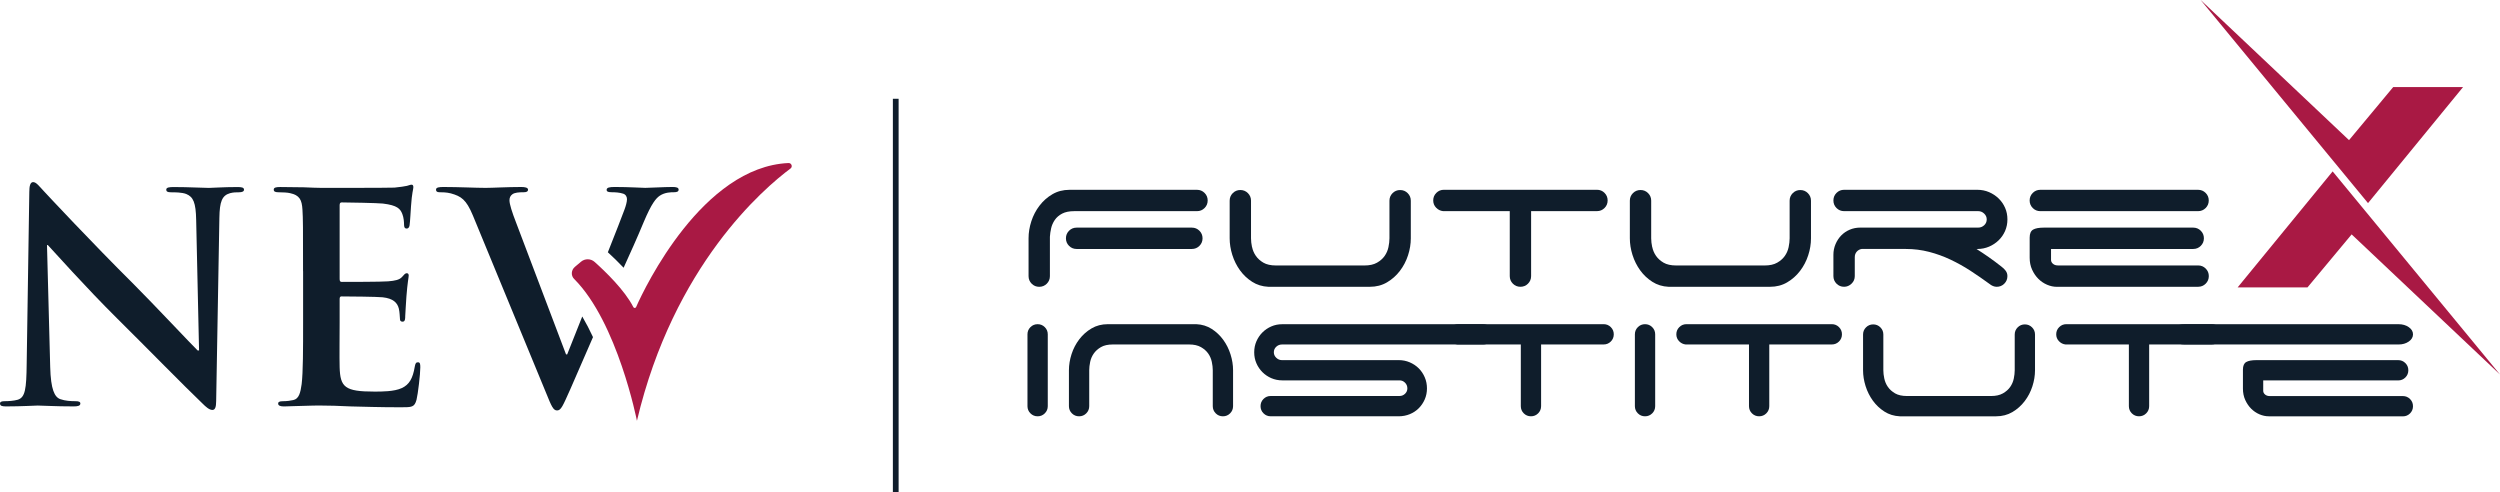
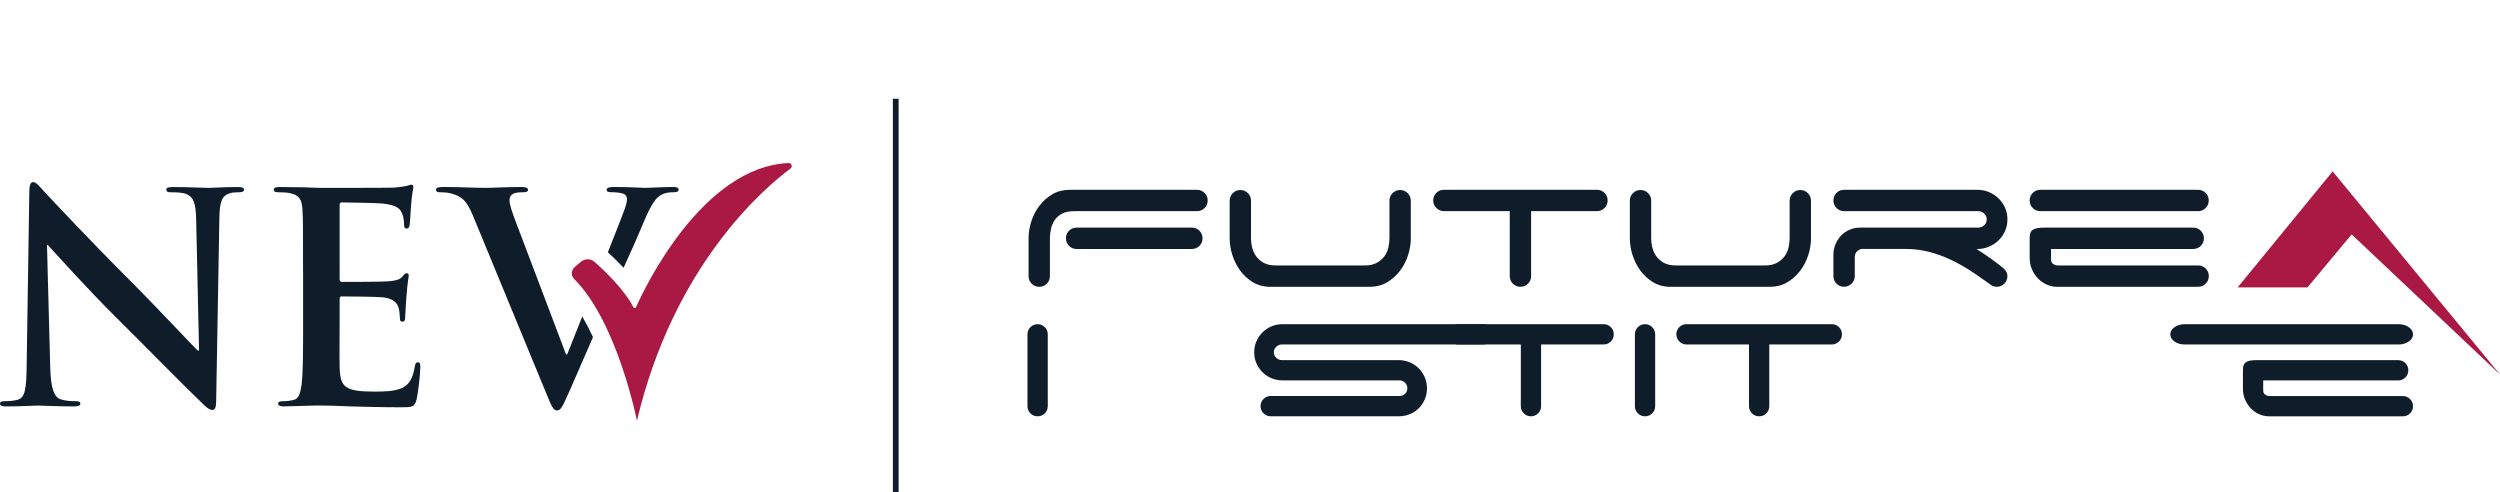
<svg xmlns="http://www.w3.org/2000/svg" xmlns:ns1="http://sodipodi.sourceforge.net/DTD/sodipodi-0.dtd" xmlns:ns2="http://www.inkscape.org/namespaces/inkscape" version="1.1" id="svg1" width="604.725" height="119.128" viewBox="0 0 604.725 119.128" ns1:docname="NU_FutureXinstitute_Dosya_Logo.pdf">
  <defs id="defs1">
    <clipPath clipPathUnits="userSpaceOnUse" id="clipPath3">
      <path d="M 0,708.661 H 977.953 V 0 H 0 Z" transform="translate(-271.313,-332.432)" id="path3" />
    </clipPath>
    <clipPath clipPathUnits="userSpaceOnUse" id="clipPath5">
      <path d="M 0,708.661 H 977.953 V 0 H 0 Z" transform="translate(-317.182,-349.809)" id="path5" />
    </clipPath>
    <clipPath clipPathUnits="userSpaceOnUse" id="clipPath7">
      <path d="M 0,708.661 H 977.953 V 0 H 0 Z" transform="translate(-373.161,-364.13)" id="path7" />
    </clipPath>
    <clipPath clipPathUnits="userSpaceOnUse" id="clipPath9">
      <path d="M 0,708.661 H 977.953 V 0 H 0 Z" transform="translate(-367.834,-341.582)" id="path9" />
    </clipPath>
    <clipPath clipPathUnits="userSpaceOnUse" id="clipPath11">
      <path d="M 0,708.661 H 977.953 V 0 H 0 Z" transform="translate(-366.48,-350.573)" id="path11" />
    </clipPath>
    <clipPath clipPathUnits="userSpaceOnUse" id="clipPath13">
      <path d="M 0,708.661 H 977.953 V 0 H 0 Z" transform="translate(-479.803,-357.143)" id="path13" />
    </clipPath>
    <clipPath clipPathUnits="userSpaceOnUse" id="clipPath15">
      <path d="M 0,708.661 H 977.953 V 0 H 0 Z" transform="translate(-489.355,-354.176)" id="path15" />
    </clipPath>
    <clipPath clipPathUnits="userSpaceOnUse" id="clipPath17">
      <path d="M 0,708.661 H 977.953 V 0 H 0 Z" transform="translate(-553.294,-364.009)" id="path17" />
    </clipPath>
    <clipPath clipPathUnits="userSpaceOnUse" id="clipPath19">
      <path d="M 0,708.661 H 977.953 V 0 H 0 Z" transform="translate(-561.954,-354.176)" id="path19" />
    </clipPath>
    <clipPath clipPathUnits="userSpaceOnUse" id="clipPath21">
      <path d="M 0,708.661 H 977.953 V 0 H 0 Z" transform="translate(-622.99,-352.36)" id="path21" />
    </clipPath>
    <clipPath clipPathUnits="userSpaceOnUse" id="clipPath23">
      <path d="M 0,708.661 H 977.953 V 0 H 0 Z" transform="translate(-635.345,-346.97)" id="path23" />
    </clipPath>
    <clipPath clipPathUnits="userSpaceOnUse" id="clipPath25">
      <path d="M 0,708.661 H 977.953 V 0 H 0 Z" transform="translate(-451.751,-324.017)" id="path25" />
    </clipPath>
    <clipPath clipPathUnits="userSpaceOnUse" id="clipPath27">
-       <path d="M 0,708.661 H 977.953 V 0 H 0 Z" transform="translate(-482.049,-333.349)" id="path27" />
-     </clipPath>
+       </clipPath>
    <clipPath clipPathUnits="userSpaceOnUse" id="clipPath29">
      <path d="M 0,708.661 H 977.953 V 0 H 0 Z" transform="translate(-492.841,-330.399)" id="path29" />
    </clipPath>
    <clipPath clipPathUnits="userSpaceOnUse" id="clipPath31">
      <path d="M 0,708.661 H 977.953 V 0 H 0 Z" transform="translate(-554.435,-339.656)" id="path31" />
    </clipPath>
    <clipPath clipPathUnits="userSpaceOnUse" id="clipPath33">
      <path d="M 0,708.661 H 977.953 V 0 H 0 Z" transform="translate(-561.947,-324.017)" id="path33" />
    </clipPath>
    <clipPath clipPathUnits="userSpaceOnUse" id="clipPath35">
      <path d="M 0,708.661 H 977.953 V 0 H 0 Z" transform="translate(-595.83,-339.656)" id="path35" />
    </clipPath>
    <clipPath clipPathUnits="userSpaceOnUse" id="clipPath37">
-       <path d="M 0,708.661 H 977.953 V 0 H 0 Z" transform="translate(-604.053,-330.321)" id="path37" />
-     </clipPath>
+       </clipPath>
    <clipPath clipPathUnits="userSpaceOnUse" id="clipPath39">
      <path d="M 0,708.661 H 977.953 V 0 H 0 Z" transform="translate(-664.748,-339.656)" id="path39" />
    </clipPath>
    <clipPath clipPathUnits="userSpaceOnUse" id="clipPath41">
      <path d="M 0,708.661 H 977.953 V 0 H 0 Z" transform="translate(-673.791,-323.481)" id="path41" />
    </clipPath>
    <clipPath clipPathUnits="userSpaceOnUse" id="clipPath43">
      <path d="M 0,708.661 H 977.953 V 0 H 0 Z" transform="translate(-715.748,-331.06)" id="path43" />
    </clipPath>
    <clipPath clipPathUnits="userSpaceOnUse" id="clipPath45">
-       <path d="M 0,708.661 H 977.953 V 0 H 0 Z" transform="translate(-661.443,-399.004)" id="path45" />
-     </clipPath>
+       </clipPath>
  </defs>
  <ns1:namedview id="namedview1" pagecolor="#ffffff" bordercolor="#000000" borderopacity="0.25" ns2:showpageshadow="2" ns2:pageopacity="0.0" ns2:pagecheckerboard="0" ns2:deskcolor="#d1d1d1">
    <ns2:page x="-4.1845228e-15" y="0" width="604.725" height="119.128" id="page2" margin="0" bleed="0" />
  </ns1:namedview>
  <g id="layer-MC0" ns2:groupmode="layer" ns2:label="Layer 1" transform="translate(-349.606,-412.876)">
    <path id="path1" d="m 424.293,381.18 h 1.041 v -71.522 h -1.041 z" style="fill:#0f1d2b;fill-opacity:1;fill-rule:nonzero;stroke:none" transform="matrix(1.333,0,0,-1.333,0,944.881)" />
    <path id="path2" d="m 0,0 c 0.107,-4.108 0.789,-5.476 1.841,-5.846 0.895,-0.312 1.897,-0.366 2.74,-0.366 0.575,0 0.891,-0.106 0.891,-0.422 0,-0.42 -0.469,-0.526 -1.208,-0.526 -3.425,0 -5.529,0.156 -6.528,0.156 -0.476,0 -2.949,-0.156 -5.685,-0.156 -0.686,0 -1.159,0.049 -1.159,0.526 0,0.319 0.313,0.422 0.839,0.422 0.689,0 1.635,0.05 2.374,0.263 1.364,0.42 1.577,1.948 1.627,6.525 l 0.476,31.175 c 0,1.052 0.16,1.791 0.686,1.791 0.576,0 1.052,-0.686 1.948,-1.635 C -0.529,31.225 7.477,22.64 15.163,15.003 18.745,11.421 25.856,3.841 26.751,2.996 h 0.26 l -0.523,23.645 c -0.057,3.212 -0.529,4.214 -1.791,4.74 -0.792,0.313 -2.054,0.313 -2.793,0.313 -0.632,0 -0.846,0.16 -0.846,0.476 0,0.423 0.583,0.476 1.372,0.476 2.736,0 5.266,-0.156 6.368,-0.156 0.583,0 2.583,0.156 5.163,0.156 0.683,0 1.208,-0.049 1.208,-0.476 0,-0.312 -0.312,-0.476 -0.945,-0.476 -0.526,0 -0.949,0 -1.578,-0.156 -1.478,-0.42 -1.897,-1.528 -1.947,-4.478 L 30.116,-6.165 c 0,-1.159 -0.213,-1.635 -0.682,-1.635 -0.583,0 -1.215,0.583 -1.791,1.158 C 24.324,-3.479 17.583,3.419 12.107,8.841 6.372,14.53 0.526,21.112 -0.426,22.114 H -0.583 L 0,-0.004 Z" style="fill:#0f1d2b;fill-opacity:1;fill-rule:nonzero;stroke:none" transform="matrix(1.333,0,0,-1.333,361.75,501.639)" clip-path="url(#clipPath3)" />
    <path id="path4" d="m 0,0 c 0,8.003 0,9.477 -0.107,11.162 -0.103,1.791 -0.526,2.629 -2.26,2.999 -0.419,0.107 -1.314,0.156 -2.054,0.156 -0.582,0 -0.895,0.107 -0.895,0.476 0,0.37 0.366,0.477 1.158,0.477 1.422,0 2.95,-0.05 4.265,-0.05 1.371,-0.057 2.579,-0.107 3.319,-0.107 1.684,0 12.163,0 13.166,0.05 0.995,0.107 1.84,0.213 2.267,0.32 0.259,0.05 0.575,0.213 0.838,0.213 0.263,0 0.32,-0.213 0.32,-0.476 0,-0.37 -0.266,-1.002 -0.423,-3.426 C 19.545,11.268 19.438,8.951 19.331,8.319 19.282,8.056 19.175,7.736 18.805,7.736 c -0.369,0 -0.476,0.263 -0.476,0.739 0,0.37 -0.05,1.265 -0.313,1.898 -0.369,0.945 -0.895,1.578 -3.528,1.897 -0.896,0.103 -6.425,0.207 -7.477,0.207 -0.263,0 -0.369,-0.157 -0.369,-0.526 V -1.372 c 0,-0.369 0.056,-0.575 0.369,-0.575 1.159,0 7.214,0 8.426,0.103 1.265,0.106 2.054,0.266 2.523,0.792 0.369,0.419 0.582,0.682 0.845,0.682 0.214,0 0.37,-0.106 0.37,-0.419 0,-0.313 -0.213,-1.158 -0.419,-3.845 -0.057,-1.055 -0.214,-3.162 -0.214,-3.529 0,-0.419 0,-1.002 -0.476,-1.002 -0.369,0 -0.476,0.214 -0.476,0.477 -0.05,0.525 -0.05,1.215 -0.206,1.897 -0.263,1.052 -1.002,1.841 -2.949,2.054 -1.003,0.107 -6.216,0.156 -7.481,0.156 -0.259,0 -0.312,-0.213 -0.312,-0.525 v -4.162 c 0,-1.787 -0.05,-6.631 0,-8.159 0.106,-3.635 0.945,-4.424 6.318,-4.424 1.371,0 3.582,0 4.95,0.633 1.372,0.632 2.004,1.741 2.367,3.898 0.106,0.576 0.213,0.789 0.582,0.789 0.42,0 0.42,-0.423 0.42,-0.952 0,-1.209 -0.42,-4.791 -0.683,-5.843 -0.369,-1.371 -0.845,-1.371 -2.842,-1.371 -3.952,0 -6.848,0.106 -9.108,0.156 -2.267,0.107 -3.898,0.16 -5.476,0.16 -0.576,0 -1.742,0 -3.003,-0.057 -1.208,0 -2.58,-0.106 -3.632,-0.106 -0.682,0 -1.052,0.16 -1.052,0.526 0,0.263 0.207,0.422 0.846,0.422 0.789,0 1.422,0.103 1.891,0.207 1.051,0.213 1.318,1.371 1.528,2.896 0.263,2.21 0.263,6.368 0.263,11.211 v 9.271 z" style="fill:#0f1d2b;fill-opacity:1;fill-rule:nonzero;stroke:none" transform="matrix(1.333,0,0,-1.333,422.909,478.47)" clip-path="url(#clipPath5)" />
    <path id="path6" d="m 0,0 c 0.682,0 1.471,-0.05 2.107,-0.263 0.469,-0.156 0.683,-0.576 0.683,-1.002 0,-0.476 -0.214,-1.262 -0.477,-1.947 -0.447,-1.226 -1.602,-4.169 -2.995,-7.683 0.909,-0.832 1.89,-1.777 2.86,-2.808 1.315,2.904 2.363,5.196 3.664,8.33 1.421,3.372 2.21,4.268 2.893,4.74 C 9.683,0 10.789,0 11.315,0 c 0.525,0 0.845,0.107 0.845,0.476 0,0.37 -0.419,0.476 -1.108,0.476 -1.578,0 -4.052,-0.16 -4.947,-0.16 -0.686,0 -2.896,0.16 -5.529,0.16 -1.002,0 -1.479,-0.106 -1.479,-0.529 0,-0.366 0.42,-0.419 0.896,-0.419" style="fill:#0f1d2b;fill-opacity:1;fill-rule:nonzero;stroke:none" transform="matrix(1.333,0,0,-1.333,497.548,459.375)" clip-path="url(#clipPath7)" />
    <path id="path8" d="m 0,0 c -1.116,-2.8 -2.104,-5.273 -2.733,-6.88 h -0.206 l -9.058,23.905 c -0.739,1.898 -1.208,3.369 -1.208,4.055 0,0.469 0.156,0.838 0.526,1.101 0.419,0.32 1.208,0.37 2.054,0.37 0.469,0 0.789,0.106 0.789,0.476 0,0.37 -0.583,0.476 -1.216,0.476 -2.629,0 -5.159,-0.16 -6.474,-0.16 -1.844,0 -4.844,0.16 -7.637,0.16 -0.789,0 -1.371,-0.057 -1.371,-0.476 0,-0.313 0.16,-0.476 0.636,-0.476 0.419,0 1.261,0 2.054,-0.206 1.89,-0.53 2.786,-1.109 3.997,-4.005 l 13.273,-32.174 c 1.002,-2.473 1.318,-3.212 2.004,-3.212 0.739,0 1.052,0.845 2.424,3.898 0.792,1.798 2.21,5.074 4.097,9.41 C 1.347,-2.434 0.697,-1.183 0.004,0" style="fill:#0f1d2b;fill-opacity:1;fill-rule:nonzero;stroke:none" transform="matrix(1.333,0,0,-1.333,490.445,489.438)" clip-path="url(#clipPath9)" />
    <path id="path10" d="M 0,0 1.126,0.949 C 1.848,1.556 2.9,1.539 3.6,0.913 c 1.901,-1.698 5.472,-5.128 7.022,-8.191 0.11,-0.22 0.405,-0.22 0.508,0.004 1.613,3.681 12.1,25.436 27.65,26.133 0.544,0.028 0.807,-0.661 0.37,-0.992 -4.88,-3.628 -21.208,-17.583 -27.871,-45.78 0,0 -3.511,17.856 -11.396,25.738 -0.615,0.608 -0.54,1.614 0.121,2.175" style="fill:#a91944;fill-opacity:1;fill-rule:nonzero;stroke:none" transform="matrix(1.333,0,0,-1.333,488.64,477.451)" clip-path="url(#clipPath11)" />
    <path id="path12" d="M 0,0 C 0.377,-0.377 0.565,-0.835 0.565,-1.372 0.565,-1.908 0.377,-2.367 0,-2.743 -0.377,-3.12 -0.835,-3.308 -1.372,-3.308 h -20.916 c -0.54,0 -0.995,0.188 -1.372,0.565 -0.376,0.376 -0.565,0.835 -0.565,1.371 0,0.537 0.189,0.995 0.565,1.372 0.377,0.377 0.836,0.565 1.372,0.565 H -1.372 C -0.835,0.565 -0.377,0.377 0,0 m -30.504,1.716 c 0.338,1.038 0.828,1.98 1.475,2.825 0.647,0.85 1.425,1.543 2.342,2.079 0.913,0.537 1.951,0.807 3.109,0.807 H -0.441 C 0.096,7.427 0.554,7.239 0.931,6.862 1.308,6.485 1.496,6.027 1.496,5.49 1.496,4.954 1.308,4.495 0.931,4.119 0.554,3.742 0.096,3.554 -0.441,3.554 h -22.291 c -0.888,0 -1.617,-0.15 -2.182,-0.445 -0.565,-0.298 -1.009,-0.678 -1.332,-1.151 -0.324,-0.473 -0.544,-0.977 -0.665,-1.514 -0.121,-0.54 -0.195,-1.048 -0.224,-1.535 v -7.146 c 0,-0.54 -0.188,-0.995 -0.565,-1.372 -0.377,-0.376 -0.835,-0.565 -1.372,-0.565 -0.536,0 -0.995,0.189 -1.371,0.565 -0.377,0.377 -0.565,0.835 -0.565,1.372 v 6.865 c 0,1.024 0.167,2.054 0.504,3.088" style="fill:#0f1d2b;fill-opacity:1;fill-rule:nonzero;stroke:none" transform="matrix(1.333,0,0,-1.333,639.737,468.69)" clip-path="url(#clipPath13)" />
    <path id="path14" d="m 0,0 c 0.121,-0.579 0.348,-1.109 0.686,-1.596 0.337,-0.483 0.792,-0.895 1.371,-1.233 0.58,-0.337 1.34,-0.504 2.282,-0.504 h 16.069 c 0.913,0 1.67,0.167 2.26,0.504 0.594,0.338 1.055,0.747 1.393,1.233 0.338,0.484 0.565,1.017 0.686,1.596 0.121,0.579 0.181,1.109 0.181,1.596 v 6.822 c 0,0.537 0.188,0.995 0.565,1.372 0.377,0.377 0.835,0.565 1.372,0.565 0.536,0 0.995,-0.188 1.371,-0.565 0.377,-0.377 0.566,-0.835 0.566,-1.372 V 1.596 c 0,-1.024 -0.168,-2.054 -0.505,-3.088 C 27.959,-2.53 27.469,-3.472 26.822,-4.318 26.175,-5.167 25.394,-5.86 24.48,-6.396 23.564,-6.937 22.529,-7.203 21.371,-7.203 H 2.957 c -1.106,0.053 -2.086,0.355 -2.95,0.91 -0.86,0.55 -1.595,1.243 -2.2,2.078 -0.604,0.836 -1.069,1.763 -1.393,2.786 -0.323,1.024 -0.483,2.033 -0.483,3.028 v 6.823 c 0,0.537 0.189,0.995 0.565,1.372 0.377,0.376 0.835,0.565 1.372,0.565 0.536,0 0.995,-0.189 1.372,-0.565 0.376,-0.377 0.565,-0.835 0.565,-1.372 V 1.599 c 0,-0.483 0.06,-1.016 0.181,-1.595 z" style="fill:#0f1d2b;fill-opacity:1;fill-rule:nonzero;stroke:none" transform="matrix(1.333,0,0,-1.333,652.473,472.647)" clip-path="url(#clipPath15)" />
    <path id="path16" d="M 0,0 C 0.377,-0.377 0.565,-0.835 0.565,-1.372 0.565,-1.908 0.377,-2.367 0,-2.743 -0.377,-3.12 -0.835,-3.308 -1.372,-3.308 h -11.95 v -11.791 c 0,-0.54 -0.189,-0.995 -0.565,-1.372 -0.377,-0.376 -0.835,-0.565 -1.372,-0.565 -0.537,0 -0.995,0.189 -1.372,0.565 -0.376,0.377 -0.565,0.835 -0.565,1.372 V -3.308 H -29.31 c -0.483,0.053 -0.902,0.263 -1.251,0.625 -0.348,0.363 -0.525,0.8 -0.525,1.311 0,0.537 0.188,0.995 0.565,1.372 0.376,0.377 0.835,0.565 1.371,0.565 h 27.782 c 0.536,0 0.995,-0.188 1.372,-0.565 z" style="fill:#0f1d2b;fill-opacity:1;fill-rule:nonzero;stroke:none" transform="matrix(1.333,0,0,-1.333,737.725,459.536)" clip-path="url(#clipPath17)" />
    <path id="path18" d="m 0,0 c 0.121,-0.579 0.348,-1.109 0.686,-1.596 0.337,-0.483 0.792,-0.895 1.371,-1.233 0.58,-0.337 1.34,-0.504 2.282,-0.504 h 16.069 c 0.913,0 1.67,0.167 2.26,0.504 0.593,0.338 1.055,0.747 1.393,1.233 0.338,0.484 0.565,1.017 0.686,1.596 0.121,0.579 0.181,1.109 0.181,1.596 v 6.822 c 0,0.537 0.188,0.995 0.565,1.372 0.377,0.377 0.835,0.565 1.372,0.565 0.536,0 0.995,-0.188 1.371,-0.565 0.377,-0.377 0.566,-0.835 0.566,-1.372 V 1.596 c 0,-1.024 -0.167,-2.054 -0.505,-3.088 C 27.959,-2.53 27.469,-3.472 26.822,-4.318 26.175,-5.167 25.394,-5.86 24.48,-6.396 23.564,-6.937 22.529,-7.203 21.371,-7.203 H 2.956 c -1.105,0.053 -2.085,0.355 -2.949,0.91 -0.86,0.55 -1.596,1.243 -2.2,2.078 -0.604,0.836 -1.069,1.763 -1.393,2.786 -0.323,1.024 -0.483,2.033 -0.483,3.028 v 6.823 c 0,0.537 0.189,0.995 0.565,1.372 0.377,0.376 0.835,0.565 1.372,0.565 0.536,0 0.995,-0.189 1.372,-0.565 0.376,-0.377 0.565,-0.835 0.565,-1.372 V 1.599 c 0,-0.483 0.06,-1.016 0.181,-1.595 z" style="fill:#0f1d2b;fill-opacity:1;fill-rule:nonzero;stroke:none" transform="matrix(1.333,0,0,-1.333,749.272,472.647)" clip-path="url(#clipPath19)" />
    <path id="path20" d="m 0,0 c 0.753,-0.526 1.521,-1.098 2.303,-1.716 0.295,-0.217 0.551,-0.466 0.767,-0.747 0.217,-0.284 0.324,-0.611 0.324,-0.988 0,-0.54 -0.189,-0.994 -0.565,-1.371 -0.377,-0.377 -0.835,-0.565 -1.372,-0.565 -0.458,0 -0.917,0.188 -1.372,0.565 -1.105,0.806 -2.235,1.588 -3.39,2.342 -1.158,0.753 -2.363,1.425 -3.614,2.018 -1.251,0.593 -2.551,1.063 -3.898,1.414 -1.347,0.349 -2.747,0.526 -4.2,0.526 h -8.035 c -0.352,-0.053 -0.647,-0.216 -0.888,-0.483 -0.242,-0.27 -0.363,-0.604 -0.363,-1.009 v -3.433 c 0,-0.54 -0.195,-0.995 -0.586,-1.372 -0.391,-0.376 -0.842,-0.565 -1.354,-0.565 -0.54,0 -0.995,0.189 -1.372,0.565 -0.376,0.377 -0.565,0.835 -0.565,1.372 V 0.43 c 0,0.672 0.128,1.311 0.384,1.919 0.256,0.604 0.601,1.13 1.031,1.574 0.43,0.444 0.941,0.793 1.535,1.048 0.593,0.256 1.236,0.384 1.937,0.384 h 21.399 c 0.405,0 0.761,0.142 1.07,0.423 0.309,0.284 0.465,0.64 0.465,1.07 0,0.405 -0.156,0.753 -0.465,1.048 -0.309,0.295 -0.668,0.444 -1.07,0.444 h -24.349 c -0.54,0 -0.995,0.189 -1.372,0.565 -0.376,0.377 -0.565,0.835 -0.565,1.372 0,0.536 0.189,0.995 0.565,1.372 0.377,0.376 0.836,0.565 1.372,0.565 h 24.186 c 0.753,0 1.46,-0.143 2.121,-0.423 C 0.725,11.506 1.301,11.123 1.802,10.639 2.299,10.156 2.69,9.591 2.974,8.944 3.259,8.298 3.397,7.597 3.397,6.844 3.397,6.091 3.255,5.391 2.974,4.744 2.69,4.097 2.303,3.532 1.802,3.049 1.304,2.566 0.725,2.182 0.064,1.898 -0.597,1.617 -1.304,1.475 -2.057,1.475 h -0.16 C -1.489,1.016 -0.75,0.526 0.004,0 Z" style="fill:#0f1d2b;fill-opacity:1;fill-rule:nonzero;stroke:none" transform="matrix(1.333,0,0,-1.333,830.653,475.068)" clip-path="url(#clipPath21)" />
    <path id="path22" d="M 0,0 C -0.593,0 -1.183,0.128 -1.777,0.384 -2.37,0.64 -2.893,0.995 -3.351,1.453 -3.809,1.912 -4.186,2.463 -4.481,3.109 -4.78,3.756 -4.925,4.481 -4.925,5.291 v 3.636 c 0,0.728 0.209,1.211 0.625,1.453 0.416,0.242 1.07,0.362 1.958,0.362 h 27.096 c 0.537,0 0.995,-0.188 1.372,-0.565 0.376,-0.376 0.565,-0.835 0.565,-1.371 0,-0.537 -0.189,-0.995 -0.565,-1.372 C 25.749,7.057 25.291,6.869 24.754,6.869 H -1.048 V 4.89 c 0,-0.27 0.113,-0.505 0.344,-0.707 C -0.476,3.98 -0.171,3.88 0.206,3.88 h 25.44 c 0.537,0 0.995,-0.188 1.372,-0.565 0.376,-0.376 0.565,-0.835 0.565,-1.371 0,-0.537 -0.189,-0.995 -0.565,-1.372 C 26.641,0.195 26.183,0.007 25.646,0.007 H 0.004 Z m -4.929,15.668 c 0,0.536 0.189,0.995 0.565,1.371 0.377,0.377 0.835,0.565 1.372,0.565 h 28.627 c 0.537,0 0.995,-0.188 1.372,-0.565 0.377,-0.376 0.565,-0.835 0.565,-1.371 0,-0.537 -0.188,-0.995 -0.565,-1.372 -0.377,-0.377 -0.835,-0.565 -1.372,-0.565 H -2.992 c -0.54,0 -0.995,0.188 -1.372,0.565 -0.376,0.377 -0.565,0.835 -0.565,1.372" style="fill:#0f1d2b;fill-opacity:1;fill-rule:nonzero;stroke:none" transform="matrix(1.333,0,0,-1.333,847.127,482.255)" clip-path="url(#clipPath23)" />
    <path id="path24" d="m 0,0 c -0.359,-0.359 -0.792,-0.537 -1.304,-0.537 -0.512,0 -0.945,0.178 -1.304,0.537 -0.359,0.359 -0.537,0.792 -0.537,1.304 v 13.031 c 0,0.512 0.178,0.945 0.537,1.304 0.359,0.359 0.792,0.537 1.304,0.537 0.512,0 0.945,-0.178 1.304,-0.537 0.359,-0.359 0.537,-0.792 0.537,-1.304 V 1.304 C 0.537,0.792 0.359,0.359 0,0" style="fill:#0f1d2b;fill-opacity:1;fill-rule:nonzero;stroke:none" transform="matrix(1.333,0,0,-1.333,602.335,512.859)" clip-path="url(#clipPath25)" />
    <path id="path26" d="m 0,0 c -0.114,0.551 -0.33,1.055 -0.65,1.514 -0.32,0.458 -0.761,0.849 -1.322,1.169 -0.562,0.32 -1.279,0.48 -2.147,0.48 h -13.837 c -0.896,0 -1.617,-0.16 -2.164,-0.48 -0.551,-0.32 -0.985,-0.711 -1.304,-1.169 -0.32,-0.459 -0.537,-0.963 -0.651,-1.514 -0.113,-0.551 -0.17,-1.055 -0.17,-1.514 v -6.517 c 0,-0.512 -0.178,-0.945 -0.537,-1.304 -0.359,-0.359 -0.792,-0.537 -1.304,-0.537 -0.512,0 -0.945,0.178 -1.304,0.537 -0.359,0.359 -0.537,0.792 -0.537,1.304 v 6.517 c 0,0.97 0.16,1.948 0.48,2.932 0.32,0.984 0.785,1.88 1.4,2.683 0.615,0.806 1.354,1.464 2.225,1.976 0.867,0.511 1.851,0.767 2.953,0.767 H -2.811 C -1.763,6.794 -0.832,6.507 -0.014,5.981 0.803,5.458 1.5,4.797 2.075,4.005 2.651,3.212 3.092,2.331 3.397,1.361 3.703,0.391 3.856,-0.569 3.856,-1.514 v -6.517 c 0,-0.512 -0.178,-0.945 -0.537,-1.304 -0.359,-0.359 -0.792,-0.537 -1.304,-0.537 -0.512,0 -0.945,0.178 -1.304,0.537 -0.359,0.359 -0.537,0.792 -0.537,1.304 v 6.517 C 0.174,-1.055 0.117,-0.551 0,0" style="fill:#0f1d2b;fill-opacity:1;fill-rule:nonzero;stroke:none" transform="matrix(1.333,0,0,-1.333,642.732,500.416)" clip-path="url(#clipPath27)" />
    <path id="path28" d="m 0,0 c -0.615,0.27 -1.151,0.633 -1.61,1.091 -0.458,0.458 -0.824,0.995 -1.091,1.61 -0.27,0.614 -0.401,1.275 -0.401,1.993 0,0.718 0.135,1.379 0.401,1.994 0.27,0.615 0.633,1.151 1.091,1.61 0.459,0.458 0.995,0.824 1.61,1.09 0.615,0.271 1.276,0.402 1.994,0.402 h 36.431 c 0.511,0 0.945,-0.178 1.304,-0.537 0.359,-0.358 0.536,-0.792 0.536,-1.304 0,-0.511 -0.177,-0.945 -0.536,-1.304 C 39.37,6.286 38.936,6.109 38.425,6.109 H 1.919 C 1.535,6.109 1.198,5.974 0.903,5.707 0.608,5.437 0.462,5.099 0.462,4.691 0.462,4.307 0.608,3.976 0.903,3.696 1.198,3.415 1.535,3.273 1.919,3.273 h 21.197 c 0.714,0 1.386,-0.135 2.011,-0.402 0.626,-0.27 1.169,-0.632 1.628,-1.091 0.458,-0.458 0.824,-1.002 1.091,-1.627 0.27,-0.626 0.401,-1.297 0.401,-2.012 0,-0.714 -0.135,-1.378 -0.401,-1.993 -0.27,-0.615 -0.633,-1.151 -1.091,-1.61 C 26.296,-5.92 25.753,-6.279 25.127,-6.535 24.502,-6.791 23.83,-6.919 23.116,-6.919 H -0.11 c -0.512,0 -0.945,0.178 -1.304,0.537 -0.359,0.359 -0.537,0.792 -0.537,1.304 0,0.512 0.178,0.945 0.537,1.304 0.359,0.359 0.792,0.537 1.304,0.537 h 23.382 c 0.384,0 0.714,0.135 0.995,0.401 0.281,0.27 0.423,0.594 0.423,0.977 0,0.409 -0.142,0.754 -0.423,1.035 -0.281,0.28 -0.615,0.422 -0.995,0.422 H 2.001 C 1.286,-0.402 0.622,-0.267 0.007,0 Z" style="fill:#0f1d2b;fill-opacity:1;fill-rule:nonzero;stroke:none" transform="matrix(1.333,0,0,-1.333,657.121,504.349)" clip-path="url(#clipPath29)" />
    <path id="path30" d="M 0,0 C 0.359,-0.359 0.537,-0.792 0.537,-1.304 0.537,-1.816 0.359,-2.249 0,-2.608 -0.359,-2.967 -0.792,-3.145 -1.304,-3.145 h -11.347 v -11.194 c 0,-0.511 -0.177,-0.945 -0.536,-1.304 -0.359,-0.359 -0.793,-0.536 -1.304,-0.536 -0.512,0 -0.946,0.177 -1.305,0.536 -0.358,0.359 -0.536,0.793 -0.536,1.304 v 11.194 h -11.499 c -0.459,0.05 -0.857,0.249 -1.187,0.594 -0.331,0.344 -0.498,0.76 -0.498,1.247 0,0.512 0.178,0.945 0.537,1.304 0.359,0.359 0.792,0.537 1.304,0.537 H -1.304 C -0.792,0.537 -0.359,0.359 0,0" style="fill:#0f1d2b;fill-opacity:1;fill-rule:nonzero;stroke:none" transform="matrix(1.333,0,0,-1.333,739.246,492.006)" clip-path="url(#clipPath31)" />
    <path id="path32" d="m 0,0 c -0.359,-0.359 -0.792,-0.537 -1.304,-0.537 -0.512,0 -0.945,0.178 -1.304,0.537 -0.359,0.359 -0.537,0.792 -0.537,1.304 v 13.031 c 0,0.512 0.178,0.945 0.537,1.304 0.359,0.359 0.792,0.537 1.304,0.537 0.512,0 0.945,-0.178 1.304,-0.537 0.359,-0.359 0.537,-0.792 0.537,-1.304 V 1.304 C 0.537,0.792 0.359,0.359 0,0" style="fill:#0f1d2b;fill-opacity:1;fill-rule:nonzero;stroke:none" transform="matrix(1.333,0,0,-1.333,749.262,512.859)" clip-path="url(#clipPath33)" />
    <path id="path34" d="M 0,0 C 0.359,-0.359 0.537,-0.792 0.537,-1.304 0.537,-1.816 0.359,-2.249 0,-2.608 -0.359,-2.967 -0.792,-3.145 -1.304,-3.145 h -11.347 v -11.194 c 0,-0.511 -0.177,-0.945 -0.536,-1.304 -0.359,-0.359 -0.793,-0.536 -1.304,-0.536 -0.512,0 -0.946,0.177 -1.305,0.536 -0.358,0.359 -0.536,0.793 -0.536,1.304 v 11.194 h -11.499 c -0.459,0.05 -0.857,0.249 -1.187,0.594 -0.331,0.344 -0.498,0.76 -0.498,1.247 0,0.512 0.178,0.945 0.537,1.304 0.359,0.359 0.792,0.537 1.304,0.537 H -1.304 C -0.792,0.537 -0.359,0.359 0,0" style="fill:#0f1d2b;fill-opacity:1;fill-rule:nonzero;stroke:none" transform="matrix(1.333,0,0,-1.333,794.44,492.006)" clip-path="url(#clipPath35)" />
    <path id="path36" d="m 0,0 c 0.114,-0.551 0.331,-1.055 0.65,-1.514 0.32,-0.458 0.754,-0.849 1.304,-1.169 0.551,-0.32 1.273,-0.48 2.165,-0.48 h 15.255 c 0.867,0 1.585,0.16 2.146,0.48 0.562,0.32 1.002,0.711 1.322,1.169 0.32,0.459 0.537,0.963 0.651,1.514 0.113,0.551 0.17,1.055 0.17,1.514 v 6.478 c 0,0.512 0.178,0.945 0.537,1.304 0.359,0.359 0.792,0.537 1.304,0.537 0.512,0 0.945,-0.178 1.304,-0.537 0.359,-0.359 0.537,-0.792 0.537,-1.304 V 1.514 c 0,-0.97 -0.16,-1.948 -0.48,-2.932 -0.32,-0.984 -0.785,-1.88 -1.4,-2.683 C 24.85,-4.904 24.111,-5.565 23.24,-6.077 22.37,-6.588 21.385,-6.844 20.287,-6.844 H 2.807 c -1.048,0.05 -1.979,0.337 -2.796,0.863 -0.818,0.523 -1.514,1.184 -2.09,1.976 -0.575,0.793 -1.016,1.674 -1.322,2.644 -0.305,0.97 -0.458,1.93 -0.458,2.875 v 6.478 c 0,0.512 0.178,0.945 0.536,1.304 0.359,0.359 0.793,0.537 1.305,0.537 0.511,0 0.945,-0.178 1.304,-0.537 0.359,-0.359 0.536,-0.792 0.536,-1.304 V 1.514 c 0,-0.459 0.057,-0.967 0.175,-1.514 z" style="fill:#0f1d2b;fill-opacity:1;fill-rule:nonzero;stroke:none" transform="matrix(1.333,0,0,-1.333,805.404,504.453)" clip-path="url(#clipPath37)" />
-     <path id="path38" d="M 0,0 C 0.359,-0.359 0.537,-0.792 0.537,-1.304 0.537,-1.816 0.359,-2.249 0,-2.608 -0.359,-2.967 -0.792,-3.145 -1.304,-3.145 h -11.347 v -11.194 c 0,-0.511 -0.177,-0.945 -0.536,-1.304 -0.359,-0.359 -0.793,-0.536 -1.304,-0.536 -0.512,0 -0.946,0.177 -1.305,0.536 -0.359,0.359 -0.536,0.793 -0.536,1.304 v 11.194 h -11.499 c -0.459,0.05 -0.857,0.249 -1.187,0.594 -0.331,0.344 -0.498,0.76 -0.498,1.247 0,0.512 0.178,0.945 0.537,1.304 0.359,0.359 0.792,0.537 1.304,0.537 H -1.304 C -0.793,0.537 -0.359,0.359 0,0 Z" style="fill:#0f1d2b;fill-opacity:1;fill-rule:nonzero;stroke:none" transform="matrix(1.333,0,0,-1.333,886.33,492.006)" clip-path="url(#clipPath39)" />
    <path id="path40" d="M 0,0 C -0.561,0 -1.123,0.121 -1.688,0.362 -2.249,0.604 -2.747,0.945 -3.184,1.379 -3.617,1.812 -3.976,2.338 -4.257,2.949 -4.538,3.564 -4.68,4.254 -4.68,5.018 v 3.45 c 0,0.69 0.199,1.151 0.593,1.379 0.395,0.231 1.017,0.345 1.859,0.345 h 25.721 c 0.511,0 0.945,-0.178 1.304,-0.537 0.359,-0.359 0.536,-0.792 0.536,-1.304 0,-0.512 -0.177,-0.945 -0.536,-1.304 C 24.438,6.688 24.004,6.51 23.493,6.51 H -0.999 V 4.63 c 0,-0.256 0.107,-0.479 0.327,-0.671 0.217,-0.192 0.505,-0.288 0.864,-0.288 h 24.146 c 0.512,0 0.946,-0.178 1.305,-0.537 0.358,-0.359 0.536,-0.792 0.536,-1.304 0,-0.512 -0.178,-0.945 -0.536,-1.304 C 25.284,0.167 24.85,-0.011 24.338,-0.011 H 0 Z m -17.857,14.872 c 0,0.511 0.256,0.945 0.768,1.304 0.512,0.359 1.13,0.536 1.858,0.536 h 38.788 c 0.728,0 1.35,-0.177 1.858,-0.536 0.512,-0.359 0.768,-0.793 0.768,-1.304 0,-0.512 -0.256,-0.946 -0.768,-1.305 -0.512,-0.358 -1.13,-0.536 -1.858,-0.536 h -38.788 c -0.728,0 -1.35,0.178 -1.858,0.536 -0.512,0.359 -0.768,0.793 -0.768,1.305" style="fill:#0f1d2b;fill-opacity:1;fill-rule:nonzero;stroke:none" transform="matrix(1.333,0,0,-1.333,898.388,513.574)" clip-path="url(#clipPath41)" />
    <path id="path42" d="m 0,0 c -8.973,8.475 -17.949,16.954 -26.922,25.429 -2.672,-3.209 -5.344,-6.417 -8.017,-9.626 h -12.675 c 5.75,7.018 11.496,14.036 17.245,21.054 C -20.245,24.573 -10.121,12.288 0,0 Z" style="fill:#a91944;fill-opacity:1;fill-rule:nonzero;stroke:none" transform="matrix(1.333,0,0,-1.333,954.331,503.468)" clip-path="url(#clipPath43)" />
    <path id="path44" d="m 0,0 c 8.973,-8.475 17.949,-16.954 26.922,-25.429 2.672,3.209 5.344,6.417 8.017,9.626 H 47.614 C 41.864,-22.821 36.118,-29.839 30.369,-36.857 20.245,-24.573 10.121,-12.288 0,0 Z" style="fill:#a91944;fill-opacity:1;fill-rule:nonzero;stroke:none" transform="matrix(1.333,0,0,-1.333,881.924,412.876)" clip-path="url(#clipPath45)" />
  </g>
</svg>